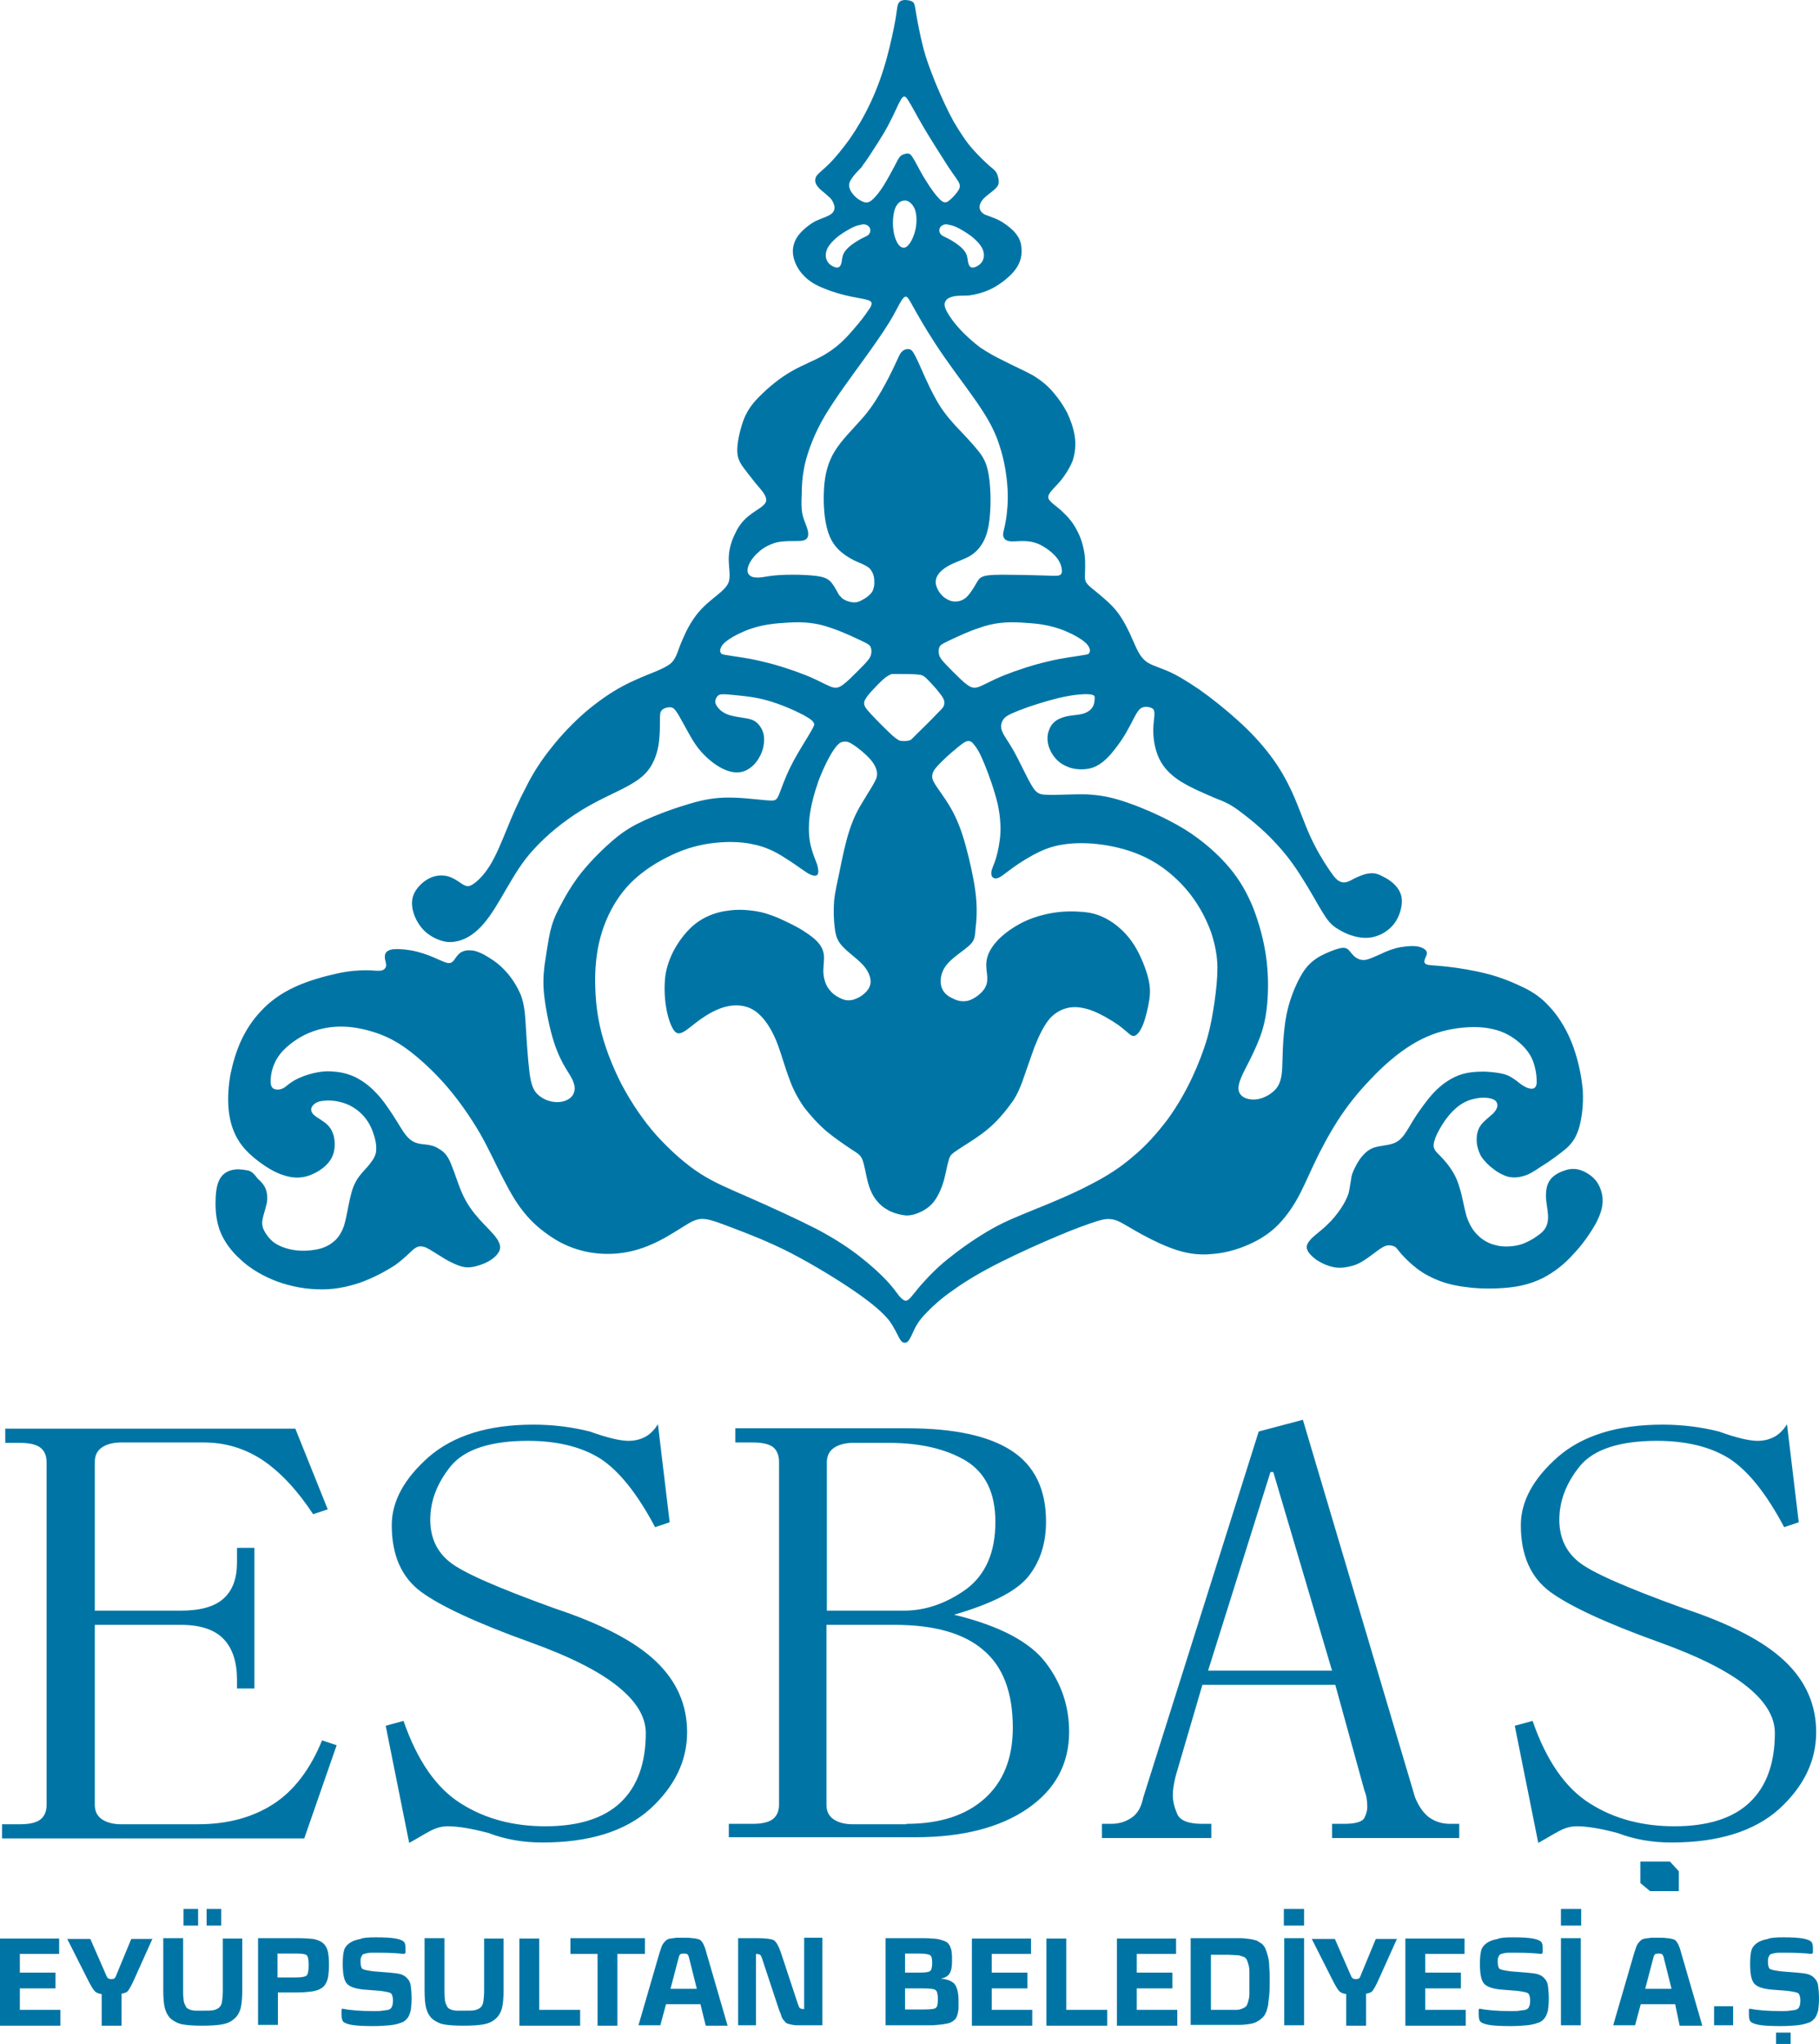
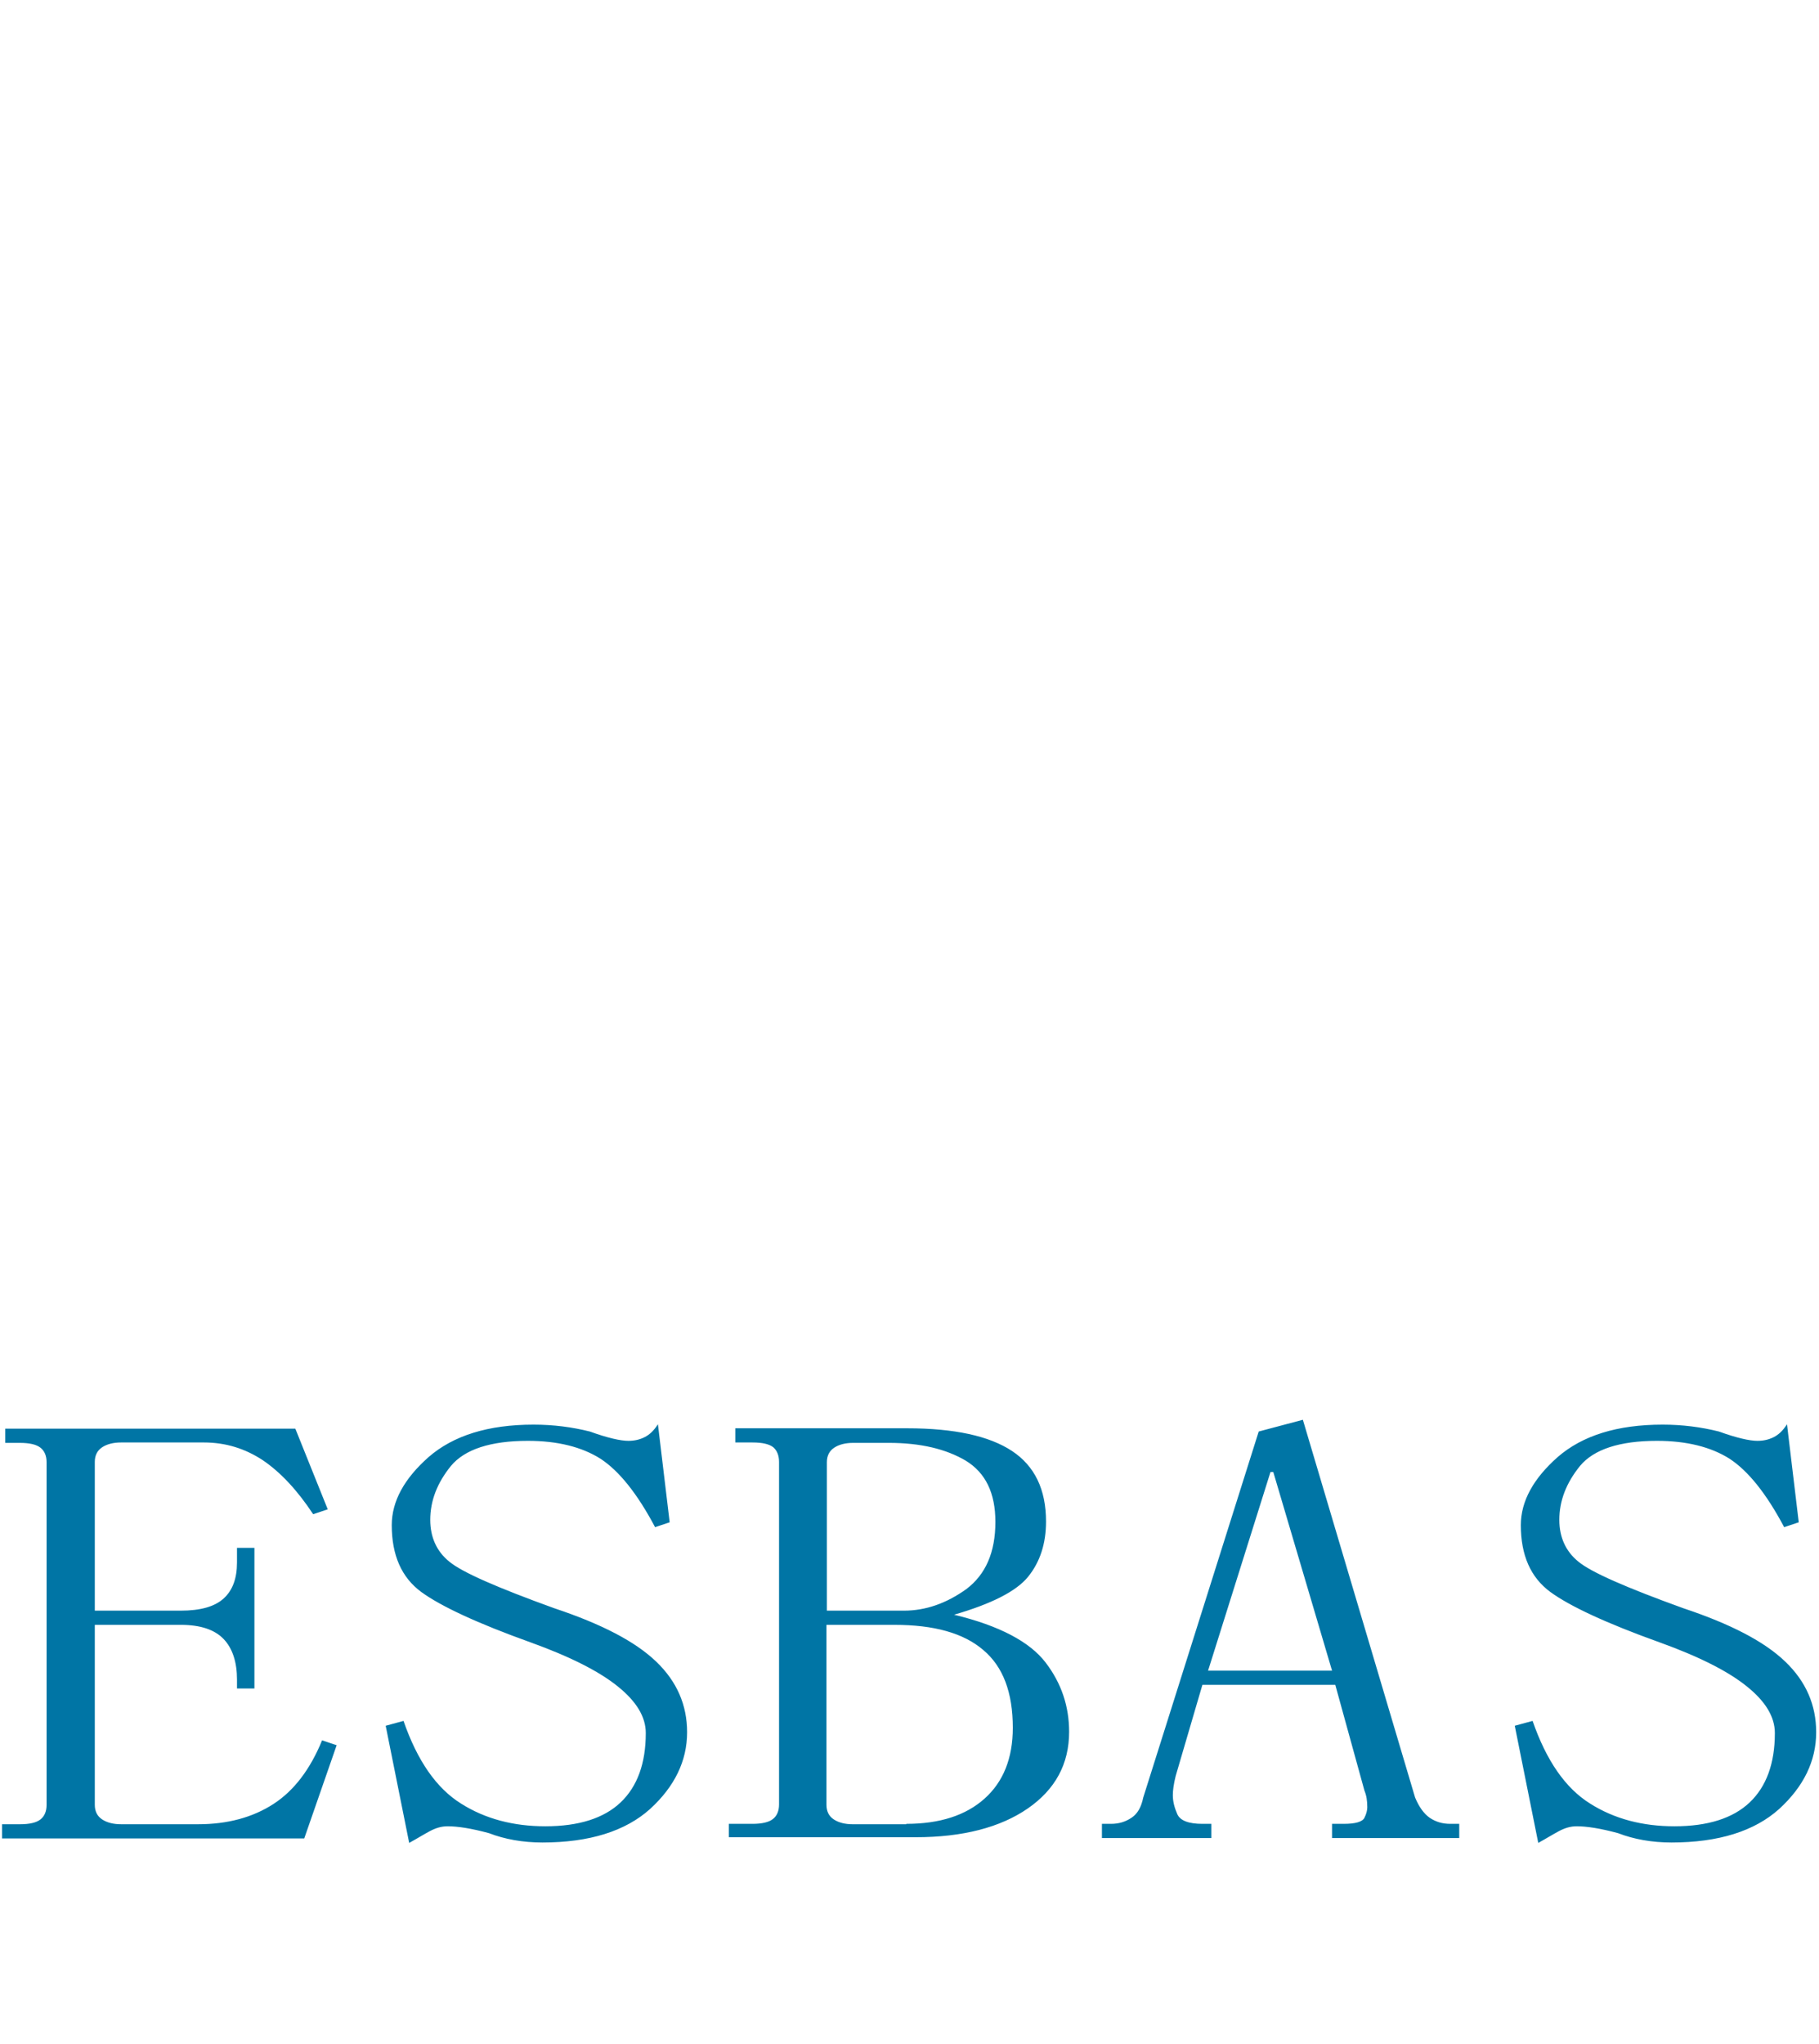
<svg xmlns="http://www.w3.org/2000/svg" id="katman_2" data-name="katman 2" viewBox="0 0 449 504.3">
  <defs>
    <style>
      .cls-1 {
        fill-rule: evenodd;
      }

      .cls-1, .cls-2 {
        fill: #0075a5;
        stroke-width: 0px;
      }
    </style>
  </defs>
  <g id="katman_1" data-name="katman 1">
    <g>
-       <path class="cls-1" d="M218.5,167.2c-1,.8-2.6,2.5-3.7,3.7-1,1.2-1.5,1.9-1.5,2.6s.4,1.3,1.8,2.8,3.7,3.8,5.1,5.1c1.4,1.2,1.8,1.4,2.4,1.4.6.1,1.4,0,1.8-.1.5-.1.6-.3,1.8-1.5,1.2-1.2,3.4-3.3,4.7-4.7,1.3-1.3,1.8-1.8,2-2.2s.2-.8.2-1.2c-.1-.4-.2-.9-1.1-2-.8-1.1-2.3-2.7-3.2-3.6-.9-.9-1.3-1-2.5-1.1s-3.1-.1-4.3-.1h-1.9c-.1.1-.5.1-1.6.9M179.8,161.7c1.6.3,4.7.6,8.3,1.5,3.6.8,7.8,2.2,10.8,3.4s4.8,2.3,6.1,2.8c1.3.5,2,.3,3-.4s2.3-2,3.5-3.2,2.3-2.3,2.9-3.1.7-1.4.7-2c0-.5-.1-1-.4-1.4-.4-.4-1-.7-2.7-1.5s-4.5-2.1-6.7-2.8c-2.2-.8-3.7-1.1-5.4-1.3-1.6-.2-3.4-.2-5.1-.1-1.7.1-3.4.2-5.3.5s-4.1.9-5.9,1.7c-1.9.8-3.4,1.7-4.3,2.4s-1.2,1.2-1.4,1.7c-.2.5-.2.8,0,1.1,0,.3.3.5,1.9.7ZM267,161.7c-1.6.3-4.7.6-8.3,1.5-3.6.8-7.8,2.2-10.8,3.4s-4.8,2.3-6.1,2.8c-1.3.5-2,.3-3-.4s-2.3-2-3.5-3.2-2.3-2.3-2.9-3.1-.7-1.4-.7-2c0-.5.1-1,.4-1.4.4-.4,1-.7,2.7-1.5s4.5-2.1,6.7-2.8c2.2-.8,3.7-1.1,5.4-1.3,1.6-.2,3.4-.2,5.1-.1,1.7.1,3.4.2,5.3.5s4.1.9,5.9,1.7c1.9.8,3.4,1.7,4.3,2.4s1.2,1.2,1.4,1.7c.2.5.2.8,0,1.1,0,.3-.3.5-1.9.7ZM206.6,145.9c-.4-.7-1-1.9-1.8-2.6-.8-.7-1.8-1-3.3-1.2-1.6-.2-3.7-.3-5.8-.3s-4.1.1-5.5.3-2.3.4-3.1.4c-.9,0-1.7-.1-2.2-.7-.5-.5-.5-1.5,0-2.6s1.5-2.3,2.7-3.3,2.7-1.7,4.2-2.1c1.5-.3,3-.3,4.2-.3s2.1,0,2.7-.3.8-.8.8-1.5-.3-1.5-.6-2.3c-.3-.8-.7-1.7-.9-2.9-.2-1.2-.2-2.7-.1-4.6,0-1.9.1-4.3.8-7.5.8-3.2,2.2-7.2,4.9-11.8,2.7-4.5,6.5-9.6,9.4-13.6s4.9-6.9,6.4-9.3,2.4-4.4,3.1-5.5,1.1-1.2,1.5-.8c.4.4.8,1.2,2.2,3.7,1.4,2.5,3.9,6.7,6.9,11s6.4,8.7,8.8,12.3c2.4,3.6,3.9,6.5,4.9,9.8,1.1,3.3,1.7,7.1,1.9,10.3.2,3.2-.1,6-.4,7.8-.3,1.9-.7,2.9-.7,3.7.1.8.5,1.3,1.4,1.5s2.1,0,3.4,0c1.2,0,2.4.1,3.9.7,1.4.6,3.1,1.8,4.2,3s1.5,2.4,1.6,3.3c.1.8-.1,1.2-.5,1.4s-.9.2-3.6.1c-2.7-.1-7.6-.2-10.6-.2s-4.2.2-4.9.5c-.7.3-1,.7-1.5,1.6-.5.9-1.3,2.2-2.1,3.1s-1.9,1.4-2.9,1.4c-1,.1-1.9-.3-2.8-.9-.9-.7-1.6-1.6-2-2.7-.4-1-.3-2.1.4-3.1.7-1,2-1.9,3.5-2.6,1.5-.7,3.2-1.2,4.6-2.1,1.4-.9,2.5-2.2,3.3-3.9s1.2-3.8,1.4-6.7c.2-2.8.1-6.3-.3-8.9-.4-2.6-1-4.2-2.5-6.1-1.5-1.9-3.7-4.2-5.7-6.3-2-2.2-3.7-4.3-5.2-7.2-1.6-2.9-3.1-6.5-4.1-8.7-1-2.1-1.4-2.8-2-3s-1.4,0-1.9.5c-.6.5-.9,1.4-1.7,3.1-.8,1.7-2,4.2-3.4,6.6-1.4,2.4-2.9,4.8-5.1,7.2-2.1,2.4-4.8,5-6.5,7.8s-2.4,5.8-2.6,9.1,0,6.7.6,9.3,1.5,4.2,2.7,5.5,2.8,2.3,4.2,3c1.5.7,2.8,1.1,3.7,1.9.8.8,1.2,2,1.2,3,.1,1.1-.1,2-.5,2.8-.5.7-1.2,1.3-1.9,1.7-.7.4-1.3.8-2.1.9-.8.1-1.7-.1-2.4-.4-.7-.3-1.1-.6-1.4-1-.4-.3-.5-.6-.9-1.3ZM214.5,38.6c1.1-1.7,3.2-4.8,4.7-7.6s2.4-5.1,3.1-6.3,1.1-1.2,1.9.1c.8,1.2,2,3.6,3.9,6.8,1.9,3.2,4.4,7.1,6,9.6,1.6,2.4,2.4,3.3,2.7,4.1.3.8,0,1.4-.6,2.2-.6.8-1.5,1.7-2.2,2.2-.7.4-1.2.3-2.1-.6s-2.1-2.5-3.2-4.3c-1.2-1.8-2.2-3.9-2.9-5.1-.7-1.2-1-1.7-1.5-1.8-.5-.1-1.3.1-1.9.5-.6.5-.9,1.3-1.6,2.6-.7,1.3-1.7,3.2-2.7,4.8-1,1.6-2,2.8-2.8,3.5s-1.4.8-2.2.5c-.8-.3-1.7-.9-2.4-1.7-.7-.8-1.1-1.6-1.1-2.4s.5-1.5,1.1-2.3,1.5-1.6,2-2.2c.4-.7.7-.9,1.8-2.6ZM224.4,49.8c.6.4,1.3,1.2,1.6,2.4.3,1.2.3,2.9,0,4.3s-.8,2.6-1.4,3.5c-.6.8-1.1,1.2-1.7,1.1s-1.2-.6-1.7-1.8c-.5-1.1-.8-2.8-.8-4.2,0-1.5.2-2.8.6-3.8.4-.9,1-1.5,1.6-1.7.6-.2,1.2-.2,1.8.2ZM236.8,56.4c1.1.6,2.6,1.5,3.7,2.5s1.9,2,2.2,3c.3,1,.2,1.9-.3,2.7-.5.8-1.5,1.3-2.1,1.4-.7.1-1-.3-1.2-.8s-.2-1.2-.4-2c-.2-.8-.8-1.6-1.6-2.3-.8-.7-1.9-1.4-2.8-1.9s-1.6-.7-2-1.1-.5-.9-.4-1.4c.1-.4.4-.8.9-1,.4-.2,1-.2,1.6,0,.6.1,1.3.3,2.4.9ZM209.9,56.4c-1.1.6-2.6,1.5-3.7,2.5s-1.9,2-2.2,3c-.3,1-.2,1.9.3,2.7.5.8,1.5,1.3,2.1,1.4.7.1,1-.3,1.2-.8s.2-1.2.4-2c.2-.8.8-1.6,1.6-2.3.8-.7,1.9-1.4,2.8-1.9s1.6-.7,2-1.1.5-.9.4-1.4c-.1-.4-.4-.8-.9-1-.4-.2-1-.2-1.6,0-.6.1-1.3.3-2.4.9ZM252.3,267c.8-2.2,2-5.8,3.1-8.8,1.2-3,2.4-5.4,3.9-7.1,1.6-1.6,3.5-2.5,5.6-2.6s4.4.6,6.6,1.7,4.4,2.5,5.7,3.6c1.4,1.1,2,1.9,2.7,1.8s1.5-1,2.2-2.7,1.3-4.3,1.6-6.3c.3-2.1.2-3.6-.5-6.1-.7-2.4-2.1-5.8-3.9-8.3s-4-4.3-6-5.4-3.7-1.6-6-1.8-5.1-.2-7.8.3c-2.7.5-5.3,1.3-7.7,2.6-2.4,1.3-4.5,2.9-5.9,4.5s-2.2,3.2-2.4,4.8c-.2,1.5.2,3,.2,4.2s-.3,2.2-1.2,3.2c-.9,1-2.2,1.9-3.5,2.3-1.3.3-2.6.1-3.7-.5-1.2-.5-2.3-1.3-2.8-2.6-.5-1.2-.4-2.9.3-4.4.7-1.5,2.1-2.7,3.5-3.8,1.4-1.1,2.8-2,3.6-3,.7-.9.8-1.9.9-3.5.2-1.6.4-3.7.2-6.8-.2-3.1-1-7.1-1.9-10.8s-1.9-7.1-3.3-10c-1.4-3-3.3-5.5-4.4-7.1s-1.3-2.2-1.3-2.8c0-.7.2-1.4,1.3-2.6,1.1-1.2,3-3,4.4-4.1,1.4-1.2,2.2-1.8,2.8-2,.7-.2,1.2,0,1.8.8.7.8,1.5,2.1,2.6,4.8s2.5,6.6,3.3,10c.7,3.4.8,6.2.5,8.6-.3,2.4-.8,4.3-1.3,5.7-.5,1.3-.9,2.1-.8,2.8,0,.7.5,1.3,1.4,1.1s2.1-1.3,3.9-2.6,4.2-2.8,6.5-3.9c2.3-1.1,4.4-1.7,7.2-2,2.7-.3,6.1-.2,9.6.4,3.5.6,7.3,1.7,10.9,3.7s7,5,9.5,8.2,4.2,6.6,5.3,9.7c1,3.1,1.5,5.9,1.5,8.6s-.3,5.5-.7,8.3c-.4,2.8-.9,5.8-1.8,9-.9,3.1-2.2,6.5-3.8,9.9-1.6,3.4-3.6,6.9-6,10.2-2.5,3.3-5.4,6.6-8.6,9.2-3.1,2.7-6.4,4.8-10.7,7-4.2,2.2-9.5,4.4-13.5,6-4.1,1.7-7,2.8-10.4,4.7-3.4,1.9-7.2,4.5-10.1,6.8-3,2.3-5.1,4.4-6.7,6.2-1.6,1.7-2.6,3.1-3.3,3.9-.7.8-1.1,1-1.5.9s-.8-.4-1.5-1.2c-.6-.8-1.5-2.1-3.1-3.8-1.6-1.7-3.9-3.8-6.6-5.9s-5.8-4.2-10.7-6.8c-4.9-2.5-11.5-5.5-16.5-7.7s-8.5-3.6-12.1-5.9-7.3-5.6-10.7-9.3c-3.4-3.8-6.3-8.1-8.8-12.8-2.4-4.7-4.3-9.7-5.3-14.2s-1.2-8.4-1.2-12.2c.1-3.8.5-7.4,1.7-11.2,1.2-3.8,3.2-7.7,6-10.9s6.5-5.7,10.1-7.5c3.5-1.8,7-2.9,10.6-3.4s7.4-.5,10.5.2c3.1.6,5.5,1.8,7.7,3.2,2.3,1.4,4.4,3,5.8,3.9,1.4.8,2.1.8,2.5.4.3-.5.2-1.4-.1-2.5-.4-1.1-1-2.4-1.5-4.3-.5-1.9-.7-4.3-.4-7.2.3-2.9,1.2-6.2,2.3-9.3,1.2-3.1,2.6-5.9,3.7-7.5s1.7-1.9,2.4-2c.7-.1,1.3,0,2.5.8s2.8,2.1,3.9,3.3,1.6,2.2,1.8,3.1c.2.9.1,1.6-.5,2.7-.6,1.2-1.7,2.8-2.8,4.7-1.2,1.9-2.4,4.1-3.4,7.2-1,3-1.8,6.9-2.4,9.9s-1.2,5.3-1.4,7.5c-.2,2.3-.1,4.6.1,6.4s.5,3,1.3,4.1,2,2.1,3.2,3.1,2.3,1.9,3.1,3c.8,1.1,1.3,2.3,1.3,3.4s-.6,2.1-1.4,2.8c-.8.8-1.8,1.3-2.7,1.6-1,.3-1.9.3-2.9-.1s-2.2-1.1-3-2.1c-.9-1-1.4-2.3-1.6-3.8-.2-1.4.1-2.9.1-4.2s-.3-2.3-1.1-3.4c-.8-1.1-2.2-2.2-4.1-3.4-1.9-1.2-4.3-2.3-6.3-3.2-2-.8-3.5-1.3-5.4-1.6-2-.3-4.4-.5-6.9-.1-2.5.3-5,1.2-7.1,2.6-2.1,1.4-3.9,3.5-5.3,5.7s-2.4,4.6-2.9,7.3c-.4,2.7-.3,5.6.1,8.1s1.1,4.5,1.8,5.6c.7,1.1,1.4,1.2,2.5.6s2.5-1.9,4.2-3.1,3.6-2.3,5.5-2.9,3.8-.7,5.4-.3c1.7.4,3.1,1.3,4.5,2.9s2.7,3.9,3.7,6.6,1.8,5.7,2.8,8.3c.9,2.6,2.1,4.8,3.6,7,1.6,2.1,3.5,4.2,5.7,6.1,2.2,1.8,4.6,3.4,6.1,4.4s2.2,1.3,2.7,2.6c.5,1.3.8,3.5,1.3,5.4s1.2,3.4,2.1,4.5c.9,1.2,2,2,3.3,2.7,1.3.6,2.8,1,4.1,1.1,1.4,0,2.6-.4,3.8-1,1.2-.6,2.4-1.5,3.3-2.8s1.7-3.1,2.2-4.9c.5-1.9.8-3.8,1.2-5,.3-1.2.7-1.5,2.5-2.7s5.1-3.1,7.7-5.4,4.6-5,5.8-6.7c.9-1.5,1.3-2.3,2.1-4.4ZM60.6,288.7c-1-.2-2.2-.3-3.4,0-1.2.3-2.4,1-3.1,2.5-.7,1.4-.9,3.5-.9,5.8s.3,4.8,1.3,7.2c1,2.3,2.6,4.5,4.7,6.4,2.1,2,4.7,3.7,8,5.1s7.3,2.3,11,2.4c3.8.2,7.3-.5,10.6-1.6,3.4-1.2,6.5-2.9,8.8-4.4,2.2-1.6,3.5-3,4.4-3.8,1-.8,1.6-.9,2.5-.7.9.2,1.9.9,3.2,1.7,1.3.8,2.8,1.8,4.2,2.4,1.3.6,2.4,1,3.6,1s2.7-.4,4.1-1,2.8-1.6,3.4-2.6c.7-1,.6-2-.3-3.4s-2.8-3.1-4.4-4.9-3-3.7-4.1-6.1-1.9-5.2-2.7-7.1c-.7-1.9-1.4-2.8-2.2-3.5-.9-.7-1.9-1.3-3-1.5-1.1-.3-2.1-.2-3.1-.5-1-.2-2-.8-2.9-1.9-1-1.2-1.9-2.9-3.2-4.9-1.3-2-2.8-4.2-4.4-5.8-1.6-1.7-3.2-2.8-4.9-3.7-1.7-.8-3.6-1.3-5.4-1.4-1.8-.2-3.4,0-5.1.4s-3.5,1.1-4.7,1.8c-1.2.7-1.9,1.4-2.5,1.8-.7.4-1.4.5-2,.4s-1-.4-1.2-1.1c-.2-.8-.1-2,.2-3.4.4-1.5,1-3.1,2.6-4.9,1.6-1.7,4-3.5,6.7-4.6s5.6-1.6,8.5-1.5,5.9.8,8.7,1.8c2.7,1,5.2,2.4,8,4.6s6,5.2,8.9,8.6,5.6,7.3,7.9,11.2c2.3,4,4.1,8.1,5.9,11.5,1.8,3.5,3.5,6.4,5.6,8.8,2.1,2.5,4.7,4.5,7.3,6.1,2.7,1.6,5.5,2.6,8.4,3.1s5.9.5,8.8,0c3-.5,5.9-1.6,8.6-3s5.2-3.1,6.9-4.1c1.7-1,2.8-1.3,4.3-1.1,1.5.2,3.6,1,7,2.3s8.2,3.1,13.9,6c5.6,2.9,12,6.8,16.3,9.8s6.5,5,8,6.8c1.4,1.9,2.1,3.6,2.6,4.5s.9,1.1,1.3,1.1.7-.1,1.1-.7.8-1.5,1.3-2.6c.5-1,1.1-2.1,2.6-3.7s3.8-3.8,7-6c3.2-2.3,7.1-4.6,11.7-6.9s9.7-4.6,14-6.4c4.2-1.8,7.6-3,9.8-3.7,2.2-.7,3.4-.7,5-.1,1.6.7,3.7,2.1,6.3,3.5,2.6,1.4,5.7,2.9,8.6,3.8s5.7,1.2,8.5.9c2.8-.2,5.5-.9,8-1.9s4.9-2.3,7-4.1c2.1-1.8,4-4.2,5.6-6.9,1.6-2.7,2.9-5.8,4.5-9.2,1.6-3.4,3.6-7.2,5.9-10.8,2.3-3.6,5.1-7.1,8.2-10.3,3.1-3.3,6.6-6.3,10-8.4s6.7-3.3,10.1-3.9c3.4-.6,7-.7,9.9,0,2.9.6,5.1,2,6.7,3.4,1.6,1.4,2.7,2.9,3.3,4.5s.9,3.4.9,4.5c.1,1.2-.1,1.8-.5,2.1-.4.3-1,.3-1.8,0s-1.8-1-2.6-1.7c-.9-.6-1.6-1.2-2.9-1.6-1.3-.4-3.1-.6-5-.7-2,0-4.1.1-6.1.8-2,.7-3.9,1.9-5.7,3.6s-3.5,4.1-4.9,6.1c-1.4,2.1-2.3,3.9-3.2,5.1s-1.7,1.8-2.9,2.2c-1.3.4-3,.5-4.4.9-1.3.4-2.2,1.2-3,2.1s-1.4,2-1.9,3-.8,1.8-.9,2.8c-.2,1-.3,2.1-.6,3.4-.4,1.2-1.1,2.6-2,3.9s-2,2.7-3.3,3.9c-1.3,1.3-2.9,2.4-3.9,3.4-.9,1-1.3,1.7-1.1,2.5s.9,1.6,1.9,2.4,2.4,1.5,3.7,1.9,2.5.5,3.8.3,2.6-.5,4-1.3,2.9-2,4-2.8,1.8-1.2,2.4-1.3c.7-.1,1.3,0,1.9.3.5.3.8.9,1.7,1.9s2.3,2.4,3.9,3.6c1.6,1.2,3.5,2.2,5.6,3,2.2.8,4.6,1.3,7.5,1.6,2.9.3,6.1.3,9.2,0,3.1-.3,5.9-1,8.7-2.4,2.7-1.4,5.3-3.4,7.5-5.9,2.3-2.4,4.2-5.2,5.5-7.5,1.2-2.3,1.7-4,1.7-5.7s-.6-3.4-1.5-4.7c-1-1.3-2.4-2.2-3.7-2.7s-2.6-.5-3.9-.1c-1.3.4-2.8,1.1-3.7,2.2s-1.2,2.5-1.2,4.1c0,1.5.4,3.2.5,4.6s-.1,2.6-.7,3.5c-.6,1-1.7,1.7-2.9,2.5-1.2.7-2.5,1.4-4.1,1.7-1.6.3-3.6.4-5.3-.1-1.7-.4-3.2-1.3-4.4-2.5s-2-2.6-2.7-4.6c-.6-2.1-1-4.8-1.7-7-.6-2.2-1.5-3.8-2.5-5.2-1-1.4-2.1-2.5-2.9-3.3-.8-.8-1.1-1.4-1-2.3s.6-2.2,1.5-3.8c.9-1.6,2.3-3.6,3.8-4.9,1.5-1.4,3.2-2.2,4.8-2.5,1.6-.4,3.2-.3,4.2,0s1.3.8,1.4,1.4c.1.6-.2,1.3-.9,2.1-.8.8-2.1,1.7-3,2.8-.9,1.1-1.2,2.4-1.2,3.8s.4,2.8,1.1,4.1c.8,1.2,1.9,2.3,3,3.1,1.1.9,2.3,1.5,3.5,1.9,1.2.3,2.5.3,3.8-.1,1.3-.3,2.5-1,4.4-2.3,2-1.2,4.6-3.1,6.4-4.6,1.7-1.6,2.4-2.9,3.1-5.1.6-2.2,1.1-5.3.9-9.1-.3-3.8-1.3-8.3-2.8-12s-3.5-6.7-5.5-8.8c-1.9-2.1-3.8-3.4-6.2-4.6-2.5-1.2-5.5-2.5-9-3.4s-7.3-1.5-10-1.8-4.2-.3-4.9-.5c-.8-.2-.8-.8-.6-1.3.2-.6.6-1.2.5-1.7-.1-.6-.8-1.1-1.9-1.4-1.2-.3-2.8-.2-4.6.1-1.7.3-3.5,1-4.9,1.7-1.4.6-2.6,1.2-3.6,1.4-1,.2-1.9-.1-2.6-.6-.7-.5-1.2-1.3-1.7-1.8s-1.1-.7-2.3-.4c-1.2.3-3,1-4.7,1.9-1.6.9-3.1,2.1-4.4,4.2-1.3,2.1-2.6,5.1-3.4,8-.8,2.9-1.1,5.7-1.3,8.3-.2,2.6-.2,5.1-.3,7.1s-.4,3.5-1.2,4.7-2.3,2.2-3.7,2.7-2.8.5-4,.1c-1.1-.4-1.9-1.2-1.9-2.5,0-1.2.7-2.9,1.8-5s2.4-4.7,3.4-7.3c1-2.6,1.6-5.2,1.9-8.6.3-3.4.3-7.5-.3-11.7s-1.8-8.4-3.2-12c-1.5-3.6-3.2-6.7-5.9-9.9s-6.5-6.6-11-9.4c-4.6-2.8-9.9-5.1-13.9-6.5s-6.7-1.9-10.1-2.1c-3.4-.1-7.4.2-9.7.1-2.3,0-2.9-.4-4.1-2.4s-2.9-5.8-4.3-8.3-2.5-3.8-2.9-4.9c-.5-1.1-.3-2.1.2-2.9.5-.8,1.4-1.3,3.9-2.3s6.6-2.3,9.9-3.1c3.4-.8,6-1,7.4-.9s1.5.5,1.4,1.1c0,.6-.1,1.5-.6,2.2s-1.3,1.3-2.7,1.6c-1.4.3-3.3.3-4.8.9-1.5.5-2.6,1.5-3.1,2.9-.6,1.4-.6,3.1.1,4.8s2.1,3.4,4,4.2c1.8.9,4.1,1,5.9.6s3.3-1.5,4.9-3.2c1.6-1.8,3.4-4.3,4.5-6.4,1.2-2.1,1.8-3.6,2.5-4.5.6-.9,1.3-1.1,2-1.1s1.4.2,1.8.6c.3.4.3,1.1.2,2.1-.1,1-.3,2.3-.2,4.1.1,1.8.5,4.1,1.5,6.1,1,2.1,2.8,4,5.4,5.6s6,3,8.3,4c2.3.9,3.6,1.4,5.9,3.1,2.3,1.7,5.8,4.5,8.6,7.5,2.8,2.9,5.1,6,7,9.1,2,3.1,3.7,6.3,5,8.4,1.3,2.1,2.2,3.3,4,4.3,1.7,1.1,4.3,2.1,6.7,2.1s4.4-1,5.8-2.2c1.4-1.2,2.2-2.6,2.7-4.2.5-1.6.7-3.5-.1-5-.7-1.5-2.3-2.8-3.7-3.5-1.4-.8-2.5-1.2-3.8-1-1.3.1-2.7.8-3.6,1.2-.9.5-1.3.7-1.9.9-.6.2-1.3.2-2.1-.3s-1.5-1.5-2.7-3.3-2.8-4.4-4.3-7.7-2.8-7.2-4.4-10.7c-1.6-3.5-3.3-6.4-5.5-9.3-2.2-2.9-4.8-5.7-7.9-8.5-3.1-2.8-6.6-5.6-9.6-7.7-3.1-2.1-5.6-3.6-7.7-4.5s-3.6-1.3-4.8-2c-1.2-.7-2-1.7-2.8-3.3s-1.6-3.7-2.6-5.6c-1-1.9-2.1-3.7-3.8-5.4-1.7-1.7-4-3.5-5.2-4.5-1.2-1.1-1.3-1.5-1.3-2.7s.2-3.3-.1-5.4c-.3-2.1-.9-4.1-1.9-5.9-.9-1.8-2.2-3.3-3.4-4.4-1.2-1.2-2.5-2-3.1-2.7-.7-.7-.7-1.2-.2-2s1.7-1.9,2.8-3.2c1.1-1.4,2.2-3.1,2.9-4.9.6-1.9.8-3.9.5-5.9s-1-4-1.9-5.9c-1-1.9-2.2-3.6-3.5-5.1s-2.7-2.7-4.8-4c-2.1-1.2-4.9-2.4-7.2-3.6-2.3-1.1-4.2-2.2-6-3.4-1.7-1.3-3.4-2.8-4.8-4.3s-2.6-3.1-3.3-4.4c-.7-1.2-.8-2.1-.4-2.7.3-.6,1.1-1,2.1-1.2s2.2-.1,3.7-.2c1.5-.2,3.2-.6,5-1.4s3.6-2.1,5-3.4,2.3-2.7,2.7-4.1c.4-1.4.3-2.8.1-3.9-.3-1.1-.8-2-1.7-3-1-1-2.4-2.1-3.8-2.8-1.4-.7-2.6-1-3.5-1.4-.8-.5-1.2-1.1-1.2-1.8s.4-1.5,1.1-2.2,1.6-1.3,2.3-1.9c.7-.6,1.2-1.1,1.3-1.8.1-.7-.1-1.6-.4-2.3-.3-.7-.8-1.1-1.9-2-1-.9-2.5-2.3-4.1-4.1-1.6-1.8-3.1-4.1-4.7-6.8-1.5-2.7-3-6-4.3-9.1-1.3-3.2-2.5-6.3-3.3-9.5s-1.4-6.4-1.7-8.3c-.3-1.9-.4-2.4-.9-2.7-.5-.3-1.3-.4-2-.4-.7.1-1.2.3-1.5,1s-.3,1.8-.7,4c-.4,2.2-1.1,5.6-2.1,9.3s-2.4,7.6-4,11-3.3,6.3-5.1,8.9c-1.8,2.5-3.6,4.7-5.1,6.2s-2.7,2.3-3.2,3.1c-.5.9-.3,1.8.4,2.6.6.8,1.7,1.5,2.4,2.2.8.6,1.2,1.2,1.5,2s.3,1.7-.5,2.4c-.8.7-2.4,1.1-4.1,1.9-1.6.9-3.3,2.3-4.3,3.7-1,1.5-1.4,3.1-1.1,4.8.3,1.7,1.2,3.5,2.6,4.9,1.3,1.4,3,2.4,5.1,3.2,2.1.9,4.7,1.6,6.7,2s3.4.6,4.2.9c.8.3.8.7.7,1.1-.1.5-.5,1-1.4,2.3s-2.5,3.2-4.2,5.1-3.7,3.6-6.1,5-5.2,2.4-8,4-5.5,3.8-7.5,5.8c-2,1.9-3.2,3.5-4.2,5.8-.9,2.3-1.6,5.3-1.7,7.3s.3,3,1.1,4.3c.9,1.3,2.3,3,3.3,4.3,1.1,1.3,1.9,2.2,2.3,2.9s.5,1.3.4,1.7-.4.8-1.3,1.5c-1,.7-2.7,1.7-3.9,2.9-1.2,1.2-2,2.5-2.7,4.1-.7,1.5-1.2,3.3-1.3,5-.1,1.7.2,3.5.2,4.7s-.2,1.9-.7,2.6c-.4.6-1,1.2-2.2,2.2s-3.2,2.5-4.8,4.4c-1.6,1.9-2.9,4.3-3.7,6.2-.9,1.9-1.3,3.4-1.8,4.5-.5,1-.9,1.6-1.6,2.1s-1.6,1-3.5,1.8c-2,.8-5.1,2-8.1,3.6s-6,3.7-9.1,6.3c-3,2.6-6,5.7-8.5,8.9-2.5,3.1-4.5,6.2-6.2,9.6-1.8,3.4-3.4,7-4.8,10.5-1.4,3.4-2.7,6.6-4.2,9s-3.1,3.9-4.2,4.6c-1.1.7-1.6.5-2.5,0-.9-.6-2.2-1.6-3.7-2s-3.2-.2-4.7.6-2.9,2.2-3.6,3.7-.6,3.2-.1,4.8,1.5,3.3,2.8,4.5,2.9,2,4.4,2.4,3,.3,4.7-.3c1.7-.6,3.5-1.8,5.4-4,1.9-2.2,3.7-5.3,5.6-8.6,1.9-3.2,3.8-6.6,6.9-9.9,3.1-3.4,7.3-6.8,11.5-9.4,4.2-2.6,8.3-4.3,11.1-5.8,2.8-1.5,4.4-2.7,5.6-4.3s2-3.6,2.4-5.8.4-4.6.4-6.2c0-1.5,0-2.1.4-2.6s1.3-.8,2-.8,1.1.3,1.6,1,1.1,1.8,2.1,3.6,2.3,4.4,4.1,6.4c1.8,2,3.9,3.6,5.8,4.4,1.9.8,3.5.9,5,.3,1.4-.6,2.7-1.8,3.5-3.3.9-1.5,1.3-3.3,1.2-4.9-.1-1.6-.9-2.9-1.8-3.7s-2.1-1-3.4-1.2-2.8-.4-4-.9-2-1.3-2.4-1.9c-.4-.6-.5-1-.4-1.5s.4-1.1,1-1.4c.7-.2,1.7-.1,3.7.1,1.9.2,4.8.4,8,1.3,3.3.9,6.9,2.5,9,3.6,2,1.1,2.4,1.6,2.6,2s.1.6-.8,2.2c-.9,1.6-2.8,4.5-4.2,7.1-1.4,2.6-2.3,4.9-2.9,6.5s-.9,2.5-1.3,2.9c-.4.5-1,.5-3.2.3s-6.1-.7-9.6-.6c-3.5.1-6.5.8-9.9,1.9-3.4,1-7,2.4-9.9,3.7-2.8,1.3-4.9,2.5-7.4,4.6s-5.6,5.1-8.1,8.2c-2.5,3.1-4.3,6.4-5.5,8.7s-1.7,3.6-2.3,6c-.5,2.3-1,5.7-1.4,8.4-.3,2.7-.4,4.7,0,7.9.4,3.2,1.3,7.7,2.3,10.8,1,3.1,2,5,2.9,6.5s1.7,2.6,2,3.7c.4,1,.3,2-.1,2.8s-1.3,1.4-2.3,1.7c-1,.3-2.3.3-3.4,0-1.2-.3-2.3-.9-3.2-1.8-.9-.9-1.5-2.2-1.9-5.3-.4-3.1-.7-7.9-.9-11.3-.2-3.4-.4-5.5-1.2-7.7-.9-2.2-2.4-4.6-4.2-6.4-1.7-1.8-3.6-2.9-5-3.7-1.4-.7-2.3-1-3.2-1-.9-.1-1.9.1-2.6.6s-1.2,1.4-1.6,1.9-.9.7-1.5.6-1.4-.5-2.6-1c-1.3-.6-3-1.3-5-1.8s-4.2-.7-5.6-.6-2,.6-2.2,1.2-.1,1.3.1,1.9c.1.6.2,1,0,1.4s-.7.8-1.4.8c-.7.1-1.7-.1-3.4-.1s-4,.1-7.2.8c-3.2.7-7.2,1.8-10.6,3.4s-6.1,3.6-8.2,5.9c-2.1,2.2-3.7,4.7-4.9,7.3-1.2,2.6-2,5.4-2.6,8.2-.5,2.8-.7,5.7-.5,8.3.2,2.6.8,5,1.9,7.1s2.6,3.8,4.7,5.5,4.7,3.4,7.1,4.1c2.4.8,4.6.7,6.6-.1,2-.8,3.8-2.1,4.8-3.6s1.2-3.1,1.1-4.6-.6-3-1.7-4.1-2.7-1.8-3.5-2.6c-.8-.8-.7-1.6-.2-2.2s1.3-1.1,2.7-1.2c1.4-.2,3.3,0,5.1.6,1.8.6,3.4,1.7,4.6,3s2.1,2.9,2.6,4.6c.6,1.6.8,3.3.6,4.6-.3,1.3-1.1,2.3-2.1,3.5-1,1.1-2.2,2.3-3,3.9-.8,1.5-1.2,3.4-1.6,5.3s-.7,3.8-1.2,5.4c-.6,1.6-1.4,3-2.6,3.9-1.2,1-2.6,1.6-4.2,1.9s-3.3.4-5,.2c-1.7-.2-3.4-.7-4.8-1.5s-2.3-2-2.9-3-.8-2-.6-3.1c.2-1.1.7-2.5,1-3.8s.2-2.6-.2-3.7c-.4-1.1-1.3-2-2-2.6-1.3-1.8-2-2-3-2.1Z" />
      <path class="cls-2" d="M314.3,363.2h-.7l-15.4,49h30.6l-14.5-49ZM329.6,415.7h-32.8l-6.6,22.5c-.5,2-.7,3.6-.7,4.7,0,1.6.4,3.1,1.1,4.7s2.8,2.4,6.2,2.4h2.2v3.5h-27v-3.5h2.2c2,0,3.6-.5,5.1-1.5s2.4-2.6,2.9-5l28.5-90.3,10.9-2.9,27.7,93.2c1,2.4,2.2,4,3.6,5,1.5,1,3.1,1.5,5.1,1.5h2.2v3.5h-31.4v-3.5h2.9c2.9,0,4.6-.5,5.1-1.5s.7-1.9.7-2.6c0-1.6-.2-2.9-.7-4.1l-7.2-26.1ZM245.7,375.5c0-7.1-2.4-12.1-7.3-15.1-4.9-2.9-11.2-4.4-19-4.4h-8.8c-1.9,0-3.5.4-4.7,1.2-1.2.8-1.8,2-1.8,3.6v36.6h19c5.4,0,10.5-1.8,15.4-5.3,4.8-3.6,7.2-9.1,7.2-16.6ZM223.7,450c8.3,0,14.7-2.1,19.3-6.2,4.6-4.1,7-9.9,7-17.5,0-8.7-2.4-15.1-7.3-19.2-4.9-4.2-12.2-6.2-21.9-6.2h-16.8v44.4c0,1.6.6,2.8,1.8,3.6,1.2.8,2.8,1.2,4.7,1.2h13.2v-.1ZM179.9,453.5v-3.5h5.8c2.4,0,4.1-.4,5.1-1.2,1-.8,1.5-2,1.5-3.6v-84.5c0-1.6-.5-2.8-1.4-3.6-1-.8-2.7-1.2-5.1-1.2h-4.3v-3.5h42.4c11.7,0,20.3,1.9,25.9,5.6s8.4,9.5,8.4,17.4c0,5.5-1.5,10-4.4,13.6s-9,6.7-18.3,9.4c11.2,2.7,18.7,6.7,22.6,11.8,3.9,5.1,5.8,10.8,5.8,17.1,0,7.9-3.4,14.2-10.2,18.9-6.8,4.7-16.1,7.1-27.7,7.1h-46.1v.2ZM409.6,405.2c-13.1-4.7-22.1-8.9-26.9-12.4-4.9-3.6-7.3-9.1-7.3-16.5,0-5.9,3.1-11.5,9.1-16.8,6.1-5.3,14.7-8,25.9-8,4.9,0,9.5.6,13.9,1.7,4.4,1.6,7.6,2.3,9.5,2.3,1.5,0,2.8-.3,4-.9s2.3-1.6,3.3-3.2l2.9,24.2-3.6,1.2c-4.4-8.3-8.9-13.9-13.5-16.9-4.6-2.9-10.6-4.4-17.9-4.4-9.2,0-15.6,2.1-19,6.2-3.4,4.2-5.1,8.6-5.1,13.3,0,4.3,1.6,7.8,4.7,10.3,3.1,2.6,11.8,6.4,25.9,11.5,11.7,3.9,20,8.2,25.2,13.2,5.1,4.9,7.6,10.7,7.6,17.4,0,7.1-3.1,13.4-9.1,18.9-6.1,5.5-15,8.3-26.6,8.3-4.9,0-9.3-.8-13.2-2.3-4.4-1.2-7.8-1.7-10.2-1.7-1.5,0-2.9.4-4.4,1.2-1.5.8-3.1,1.8-5.1,2.9l-5.8-28.9,4.4-1.2c3.4,9.8,8.1,16.6,14.2,20.4,6,3.8,13,5.6,20.8,5.6,8.3,0,14.5-2,18.6-5.9s6.2-9.6,6.2-17.1c0-4-2.3-7.8-6.9-11.5-4.7-3.8-11.9-7.4-21.6-10.9ZM130.9,405.2c-13.1-4.7-22.1-8.9-26.9-12.4-4.9-3.6-7.3-9.1-7.3-16.5,0-5.9,3.1-11.5,9.1-16.8,6.1-5.3,14.7-8,25.9-8,4.9,0,9.5.6,13.9,1.7,4.4,1.6,7.6,2.3,9.5,2.3,1.5,0,2.8-.3,4-.9s2.3-1.6,3.3-3.2l2.9,24.2-3.6,1.2c-4.4-8.3-8.9-13.9-13.5-16.9-4.6-2.9-10.6-4.4-17.9-4.4-9.2,0-15.6,2.1-19,6.2-3.4,4.2-5.1,8.6-5.1,13.3,0,4.3,1.6,7.8,4.7,10.3,3.1,2.6,11.8,6.4,25.9,11.5,11.7,3.9,20,8.2,25.2,13.2,5.1,4.9,7.6,10.7,7.6,17.4,0,7.1-3.1,13.4-9.1,18.9-6.1,5.5-15,8.3-26.6,8.3-4.9,0-9.3-.8-13.2-2.3-4.4-1.2-7.8-1.7-10.2-1.7-1.5,0-2.9.4-4.4,1.2-1.5.8-3.1,1.8-5.1,2.9l-5.8-28.9,4.4-1.2c3.4,9.8,8.1,16.6,14.2,20.4,6,3.8,13,5.6,20.8,5.6,8.3,0,14.5-2,18.6-5.9s6.2-9.6,6.2-17.1c0-4-2.3-7.8-6.9-11.5-4.7-3.8-11.9-7.4-21.6-10.9ZM1.3,356v-3.5h71.6l8,19.9-3.6,1.2c-3.9-5.9-8-10.3-12.4-13.3-4.4-2.9-9.2-4.4-14.6-4.4h-20.4c-1.9,0-3.5.4-4.7,1.2-1.2.8-1.8,2-1.8,3.6v36.7h21.2c4.9,0,8.4-1,10.6-3,2.2-2,3.3-4.9,3.3-8.9v-3.6h4.3v34.7h-4.3v-2.2c0-4.3-1.1-7.7-3.3-10-2.2-2.3-5.7-3.5-10.6-3.5h-21.2v44.4c0,1.6.6,2.8,1.8,3.6,1.2.8,2.8,1.2,4.7,1.2h19c7.3,0,13.5-1.7,18.6-5s9.1-8.6,12-15.7l3.6,1.2-8,23H.5v-3.5h4.4c2.4,0,4.1-.4,5.1-1.2,1-.8,1.5-2,1.5-3.6v-84.5c0-1.6-.5-2.8-1.5-3.6-1-.8-2.7-1.2-5.1-1.2H1.3Z" />
-       <polygon class="cls-1" points="404.9 459.3 412.2 459.3 414.4 461.7 414.4 466.6 407.3 466.6 404.9 464.6 404.9 459.3" />
-       <path class="cls-2" d="M440.2,478c2.2,0,3.9.1,4.9.3,1.1.2,1.7.5,2,.8s.4.9.4,1.6v1.1l-.3.3c-1.8-.2-3.7-.3-5.8-.3h-2.4c-.6,0-1,.1-1.4.2s-.7.2-.8.4c-.1.2-.2.4-.3.6-.1.2-.1.6-.1,1.1,0,.9.2,1.5.5,1.7s1.2.4,2.8.6l3.8.3c1.2.1,2.1.2,2.8.4.6.2,1.2.5,1.6,1,.5.5.8,1.1.9,1.9.1.8.2,1.8.2,3.2,0,1.1-.1,2.1-.2,2.8-.2.7-.4,1.4-.8,1.9-.4.5-.9,1-1.7,1.2-.8.3-1.7.5-2.7.6-1.1.1-2.4.2-4.1.2-2.4,0-4.2-.1-5.3-.3s-1.8-.5-2.1-.8c-.3-.4-.4-1-.4-1.8v-1.2l.2-.2c1.9.4,4.4.6,7.7.6.9,0,1.7,0,2.2-.1s1-.1,1.4-.2c.4-.1.6-.3.8-.5.1-.2.2-.5.3-.7,0-.2.1-.6.1-1.1,0-.9-.2-1.5-.5-1.8-.3-.2-1.2-.4-2.7-.6l-3.9-.3c-2.2-.2-3.6-.7-4.3-1.5s-1-2.5-1-4.9c0-1.3.1-2.4.3-3.2.2-.8.7-1.4,1.4-1.9s1.6-.8,2.7-1c.5-.3,2-.4,3.8-.4M427.8,499.7h-4.7v-4.7h4.7v4.7ZM412.6,490.7l-1.9-7.6c-.1-.5-.3-.8-.4-.9-.1-.1-.4-.2-.9-.2s-.8.1-.9.2c-.1.1-.3.4-.4.9l-2,7.6h6.5ZM413.5,494.5h-8.5l-1.4,5.2h-5.4l5.2-17.9c.2-.6.4-1.1.5-1.5.2-.4.3-.7.6-1,.2-.3.5-.5.7-.7.2-.1.5-.3,1-.3.4-.1.9-.1,1.3-.2h1.8c.9,0,1.7,0,2.1.1.5,0,.9.1,1.4.2.4.1.8.3,1,.6.2.3.5.7.6,1.1.2.4.4,1,.6,1.8l5.2,17.9h-5.6l-1.1-5.3ZM390.2,499.7h-4.9v-21.5h4.9v21.5ZM390.3,475.1h-5v-4.1h5v4.1ZM373.5,478c2.2,0,3.9.1,4.9.3,1.1.2,1.7.5,2,.8s.4.9.4,1.6v1.1l-.3.3c-1.8-.2-3.7-.3-5.8-.3h-2.4c-.6,0-1,.1-1.4.2s-.7.2-.8.4c-.1.2-.2.4-.3.6-.1.2-.1.6-.1,1.1,0,.9.2,1.5.5,1.7s1.2.4,2.8.6l3.8.3c1.2.1,2.1.2,2.8.4.6.2,1.2.5,1.6,1,.5.5.8,1.1.9,1.9.1.8.2,1.8.2,3.2,0,1.1-.1,2.1-.2,2.8-.2.7-.4,1.4-.8,1.9-.4.5-.9,1-1.7,1.2-.8.3-1.7.5-2.7.6-1.1.1-2.4.2-4.1.2-2.4,0-4.2-.1-5.3-.3s-1.8-.5-2.1-.8c-.3-.4-.4-1-.4-1.8v-1.2l.2-.2c1.9.4,4.4.6,7.7.6.9,0,1.7,0,2.2-.1s1-.1,1.4-.2c.4-.1.6-.3.8-.5.1-.2.2-.5.3-.7,0-.2.1-.6.1-1.1,0-.9-.2-1.5-.5-1.8-.3-.2-1.2-.4-2.7-.6l-3.9-.3c-2.2-.2-3.6-.7-4.3-1.5s-1-2.5-1-4.9c0-1.3.1-2.4.3-3.2.2-.8.7-1.4,1.4-1.9s1.6-.8,2.7-1c.5-.3,1.9-.4,3.8-.4ZM361.5,482.1h-9.7v4.6h8.8v3.9h-8.8v5.3h10v3.9h-14.9v-21.5h14.6v3.8h0ZM344.9,478.2l-4.5,10c-.7,1.6-1.3,2.6-1.6,3s-.9.6-1.6.7v7.9h-4.9v-7.8c-.7-.1-1.3-.3-1.7-.7s-1-1.4-1.8-3l-5-9.9h5.7l3.8,8.7c.2.5.4.9.6,1,.1.1.4.2.8.2s.7-.1.8-.2c.1-.1.3-.4.5-1l3.6-8.7h5.3v-.2ZM321.9,499.7h-4.9v-21.5h4.9v21.5ZM321.9,475.1h-5v-4.1h5v4.1ZM298.9,482.1v13.8h6.3c.5,0,.9-.1,1.4-.3s.8-.4,1-.6c.2-.3.4-.7.5-1.2.2-.6.3-1.2.3-1.9v-5.5c0-.7-.1-1.3-.3-1.9-.2-.6-.3-1-.5-1.2-.2-.3-.5-.5-1-.6-.5-.2-.9-.3-1.4-.3s-1.2-.1-2-.1h-4.3v-.2ZM294,478.2h12.1c.7,0,1.5.1,2.3.2s1.4.3,1.8.4c.4.2.8.5,1.3.8.4.4.7.8.9,1.3s.4,1.1.6,1.9c.2.8.3,1.6.3,2.6.1.9.1,2.1.1,3.4s0,2.4-.1,3.4c-.1.9-.2,1.8-.3,2.6-.2.8-.3,1.4-.6,1.9-.2.5-.5.9-1,1.3-.4.4-.9.7-1.3.9-.4.2-1,.4-1.8.5s-1.5.2-2.3.2h-12.1v-21.4h.1ZM290.3,482.1h-9.7v4.6h8.8v3.9h-8.8v5.3h10v3.9h-14.9v-21.5h14.6v3.8ZM263.2,495.9h10.1v3.9h-15v-21.5h4.9v17.6ZM254.5,482.1h-9.7v4.6h8.8v3.9h-8.8v5.3h10v3.9h-14.9v-21.5h14.6v3.8ZM223.4,490.5v5.3h4.5c1.7,0,2.8-.1,3.1-.4.4-.3.5-1,.5-2.2s-.2-2-.6-2.2c-.4-.3-1.4-.4-3.1-.4h-4.4v-.1ZM223.4,482.1v4.6h3.5c1.5,0,2.4-.1,2.7-.4.3-.2.5-.9.5-2.1,0-1-.2-1.6-.5-1.8s-1.2-.4-2.7-.4h-3.5v.1ZM218.5,478.2h8.4c1.3,0,2.3,0,3.1.1.8,0,1.5.1,2.2.3.7.2,1.2.4,1.5.6s.6.6.8,1c.2.5.4,1,.4,1.5.1.6.1,1.3.1,2.2,0,1.4-.2,2.4-.6,3-.4.7-1.2,1.1-2.2,1.3,1.6.1,2.8.6,3.4,1.3s1,2.1,1,4v1.9c0,.5-.1,1-.2,1.4-.1.5-.3.9-.4,1.1-.2.3-.4.5-.8.8-.3.2-.7.4-1.1.5s-1,.2-1.7.3-1.4.1-2.2.2h-11.6v-21.5h-.1ZM203,499.7h-6.4c-.4,0-.9-.1-1.4-.2-.5-.1-.8-.2-1-.3s-.4-.3-.7-.7c-.3-.3-.5-.7-.6-1-.1-.4-.3-.9-.6-1.6l-4.2-12.7c-.2-.5-.3-.8-.5-.9-.1-.1-.5-.2-1-.2v17.6h-4.4v-21.5h4.5c2.3,0,3.7.2,4.3.5.6.4,1.2,1.4,1.8,3.2l4.2,12.7c.2.5.3.8.5.9.1.1.5.2,1,.2v-17.6h4.5v21.6ZM172,490.7l-1.9-7.6c-.1-.5-.3-.8-.4-.9s-.4-.2-.9-.2-.8.1-.9.2-.3.4-.4.9l-2,7.6h6.5ZM172.9,494.5h-8.5l-1.4,5.2h-5.4l5.2-17.9c.2-.6.4-1.1.5-1.5.2-.4.3-.7.6-1,.2-.3.5-.5.7-.7.2-.1.5-.3,1-.3.4-.1.9-.1,1.3-.2h1.8c.9,0,1.7,0,2.1.1.5,0,.9.1,1.4.2.4.1.8.3,1,.6.2.3.5.7.6,1.1.2.4.4,1,.6,1.8l5.2,17.9h-5.4l-1.3-5.3ZM159.2,482.1h-6.8v17.7h-4.9v-17.7h-6.7v-3.9h18.4v3.9ZM133,495.9h10.2v3.9h-15v-21.5h4.9v17.6h-.1ZM124.3,478.2v12.7c0,1.9-.1,3.4-.4,4.6-.3,1.1-.9,2.1-1.7,2.7-.8.7-1.8,1.1-3,1.3s-2.8.3-4.8.3-3.5-.1-4.7-.3-2.1-.7-2.9-1.3c-.8-.7-1.3-1.6-1.6-2.7-.3-1.1-.4-2.7-.4-4.6v-12.7h4.9v12.8c0,.8,0,1.5.1,2.1,0,.5.1,1,.3,1.4.2.4.3.7.5.9s.5.3.9.5c.4.1.9.2,1.3.2h1.8c1.1,0,2,0,2.5-.1s1-.3,1.4-.6.7-.8.8-1.5c.1-.7.2-1.6.2-2.8v-12.8h4.8v-.1ZM92.8,478c2.2,0,3.9.1,4.9.3,1.1.2,1.7.5,2,.8s.4.9.4,1.6v1.1l-.3.3c-1.8-.2-3.7-.3-5.8-.3h-2.4c-.6,0-1,.1-1.4.2s-.7.2-.8.4l-.3.6c-.1.2-.1.6-.1,1.1,0,.9.2,1.5.5,1.7s1.2.4,2.8.6l3.8.3c1.2.1,2.1.2,2.8.4.6.2,1.2.5,1.6,1,.5.5.8,1.1.9,1.9.1.8.2,1.8.2,3.2,0,1.1-.1,2.1-.2,2.8-.2.7-.4,1.4-.8,1.9s-.9,1-1.7,1.2c-.8.3-1.7.5-2.7.6-1.1.1-2.4.2-4.1.2-2.4,0-4.2-.1-5.3-.3-1.1-.2-1.8-.5-2.1-.8-.3-.4-.4-1-.4-1.8v-1.2l.2-.2c1.9.4,4.4.6,7.7.6.9,0,1.7,0,2.2-.1s1-.1,1.4-.2c.4-.1.6-.3.8-.5.1-.2.2-.5.3-.7,0-.2.1-.6.1-1.1,0-.9-.2-1.5-.5-1.8-.3-.2-1.2-.4-2.7-.6l-3.9-.3c-2.2-.2-3.6-.7-4.3-1.5-.7-.8-1-2.5-1-4.9,0-1.3.1-2.4.3-3.2.2-.8.7-1.4,1.4-1.9.7-.5,1.6-.8,2.7-1,.5-.3,1.9-.4,3.8-.4ZM68.5,482.1v5.8h4.6c1.4,0,2.3-.2,2.6-.5.3-.3.5-1.2.5-2.6,0-1.3-.2-2.1-.5-2.4-.4-.3-1.2-.4-2.6-.4h-4.6v.1ZM63.6,478.2h9.7c1.7,0,3.1.1,4,.2,1,.2,1.8.5,2.4,1s1,1.2,1.2,2,.3,2,.3,3.4c0,1.2-.1,2.2-.2,2.9s-.4,1.4-.7,1.9c-.3.5-.8.9-1.4,1.2s-1.4.5-2.2.6c-.9.1-2,.2-3.4.2h-4.7v8h-4.9v-21.4h-.1ZM59.8,478.2v12.7c0,1.9-.1,3.4-.4,4.6-.3,1.1-.9,2.1-1.7,2.7-.8.7-1.8,1.1-3,1.3s-2.8.3-4.8.3-3.5-.1-4.7-.3-2.1-.7-2.9-1.3c-.8-.7-1.3-1.6-1.6-2.7-.3-1.1-.4-2.7-.4-4.6v-12.7h4.9v12.8c0,.8,0,1.5.1,2.1,0,.5.1,1,.3,1.4s.3.7.5.9c.2.2.5.3.9.5.4.1.9.2,1.3.2h1.8c1.1,0,2,0,2.5-.1s1-.3,1.4-.6.7-.8.8-1.5c.1-.7.2-1.6.2-2.8v-12.8h4.8v-.1ZM54.6,475.1h-3.6v-4.1h3.6v4.1ZM48.9,475.1h-3.6v-4.1h3.6v4.1ZM37.7,478.2l-4.5,10c-.7,1.6-1.3,2.6-1.6,3s-.9.6-1.6.7v7.9h-4.9v-7.8c-.7-.1-1.3-.3-1.7-.7s-1-1.4-1.8-3l-5-9.9h5.7l3.8,8.7c.2.5.4.9.6,1,.1.1.4.2.8.2s.7-.1.8-.2c.1-.1.3-.4.5-1l3.6-8.7h5.3v-.2ZM14.6,482.1H4.9v4.6h8.8v3.9H4.9v5.3h10v3.9H0v-21.5h14.6v3.8h0Z" />
-       <rect class="cls-2" x="438.4" y="501.5" width="3.6" height="2.8" />
    </g>
  </g>
</svg>